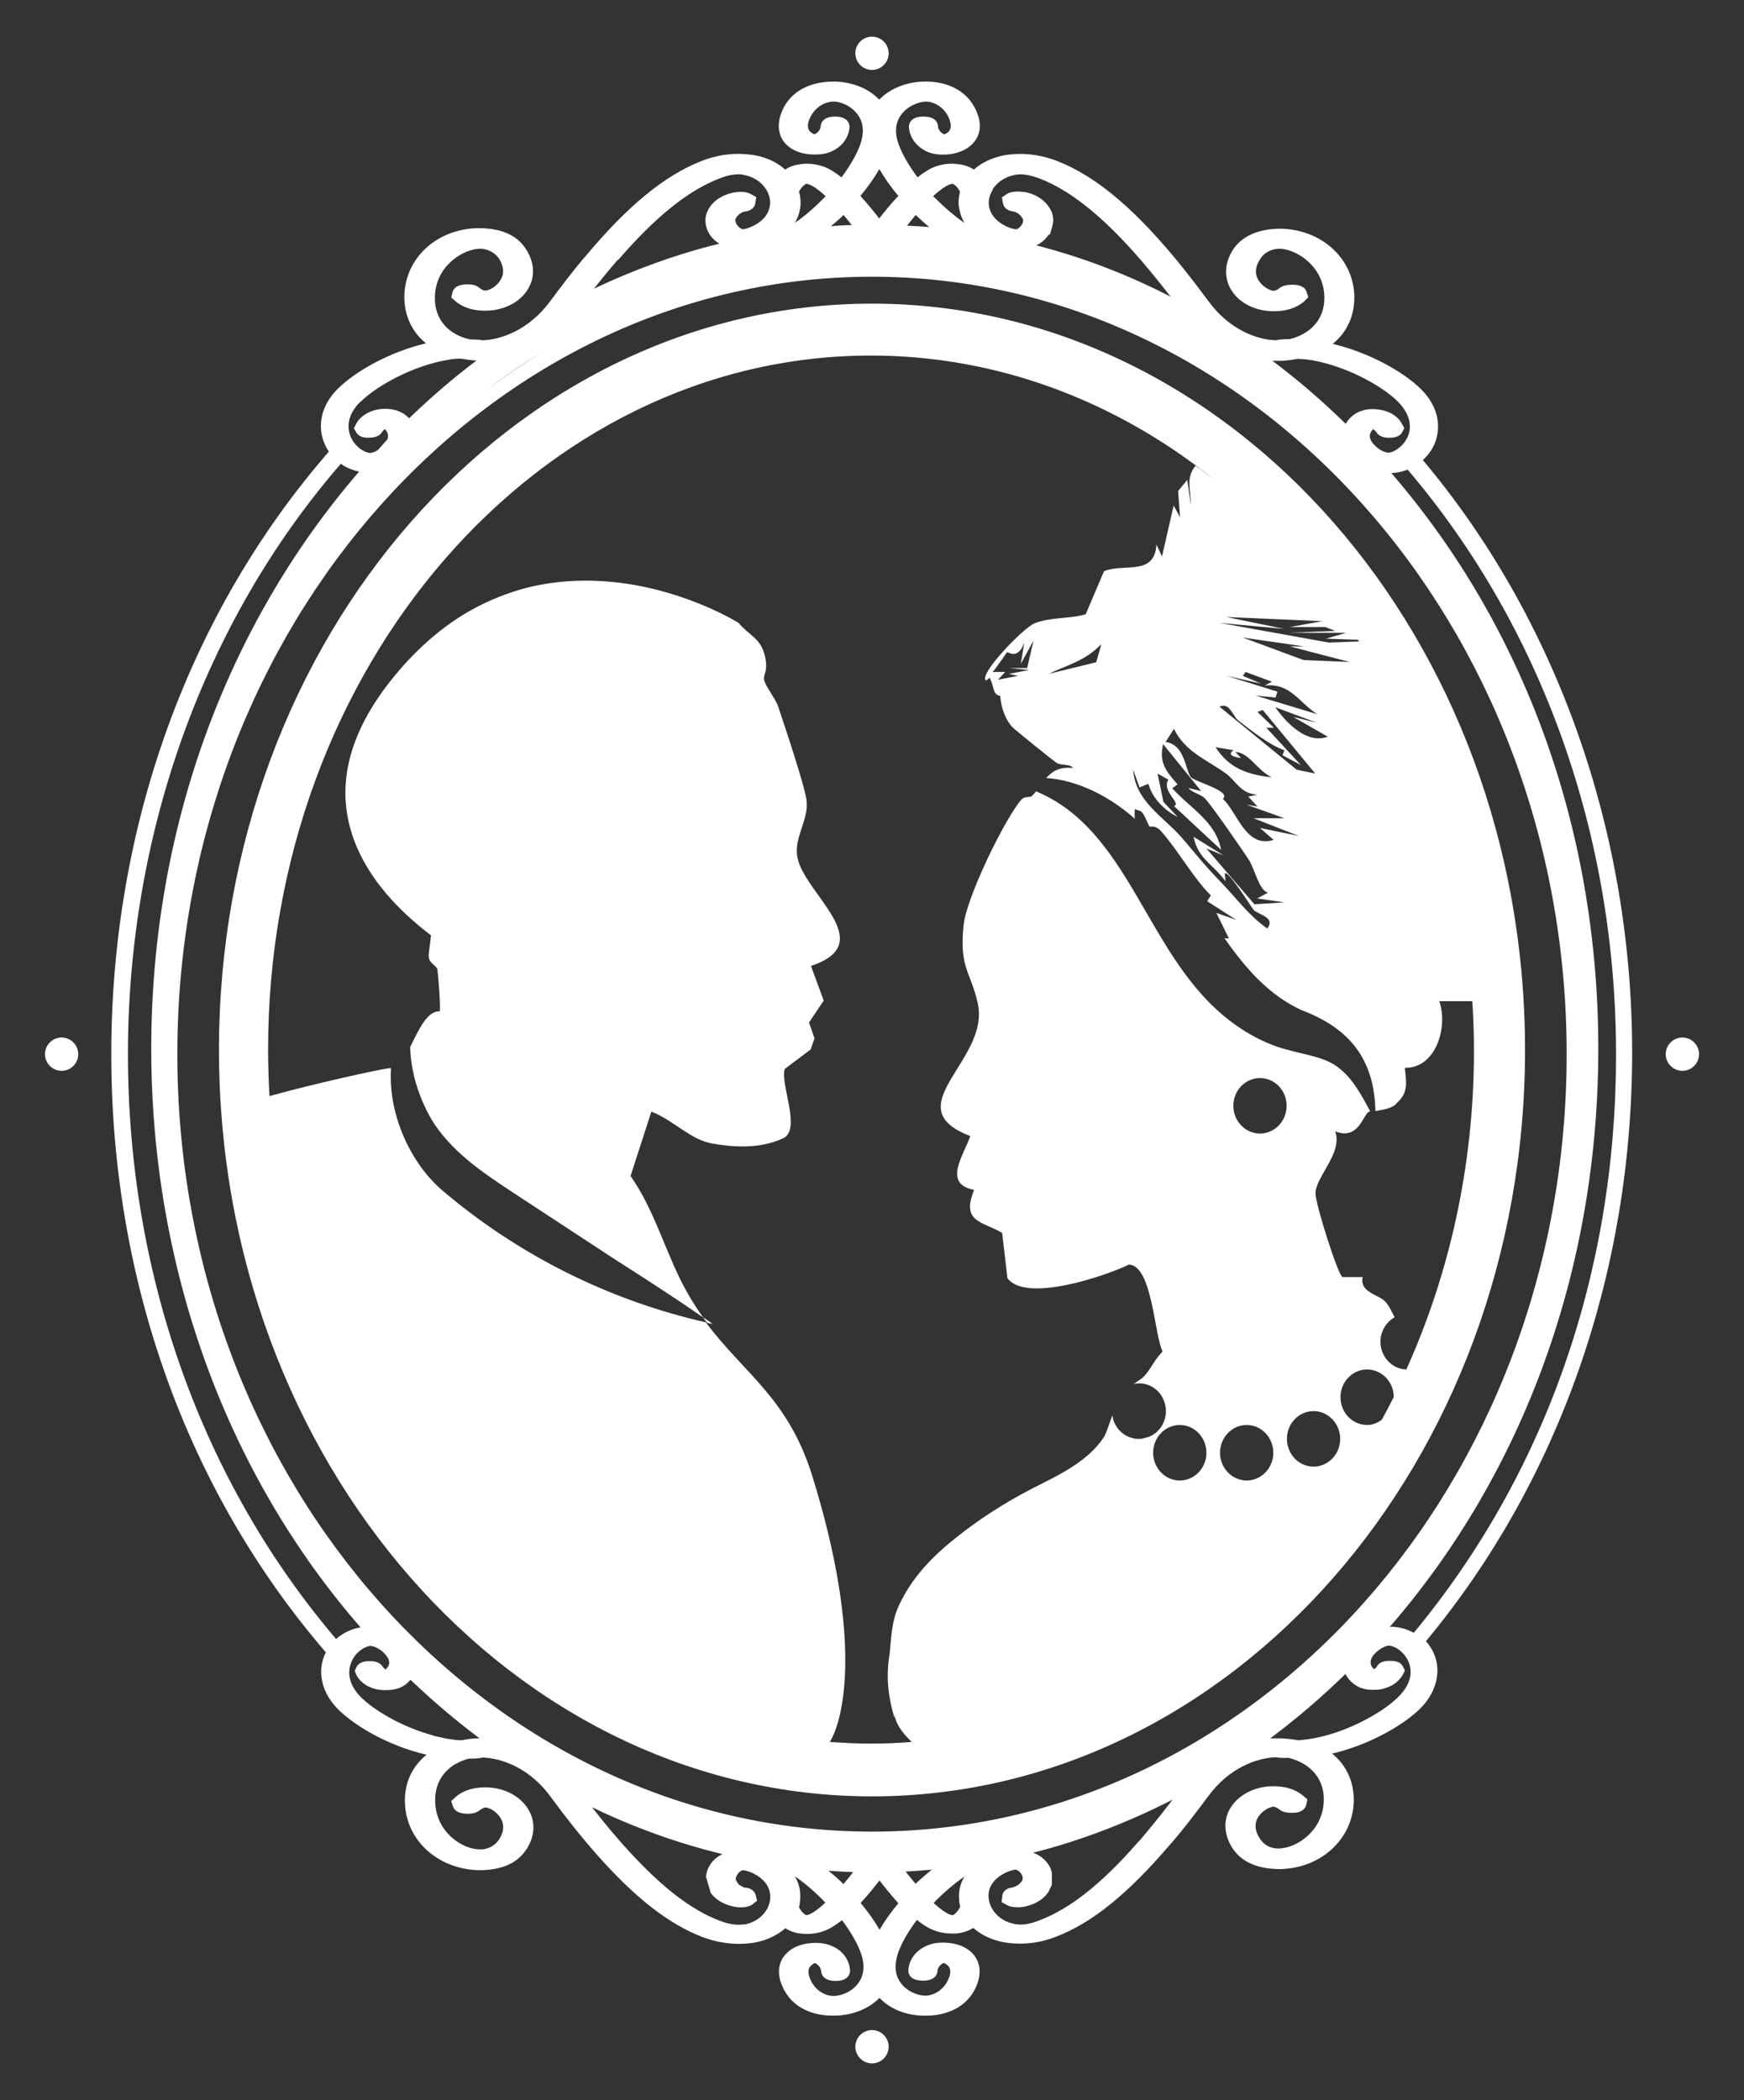
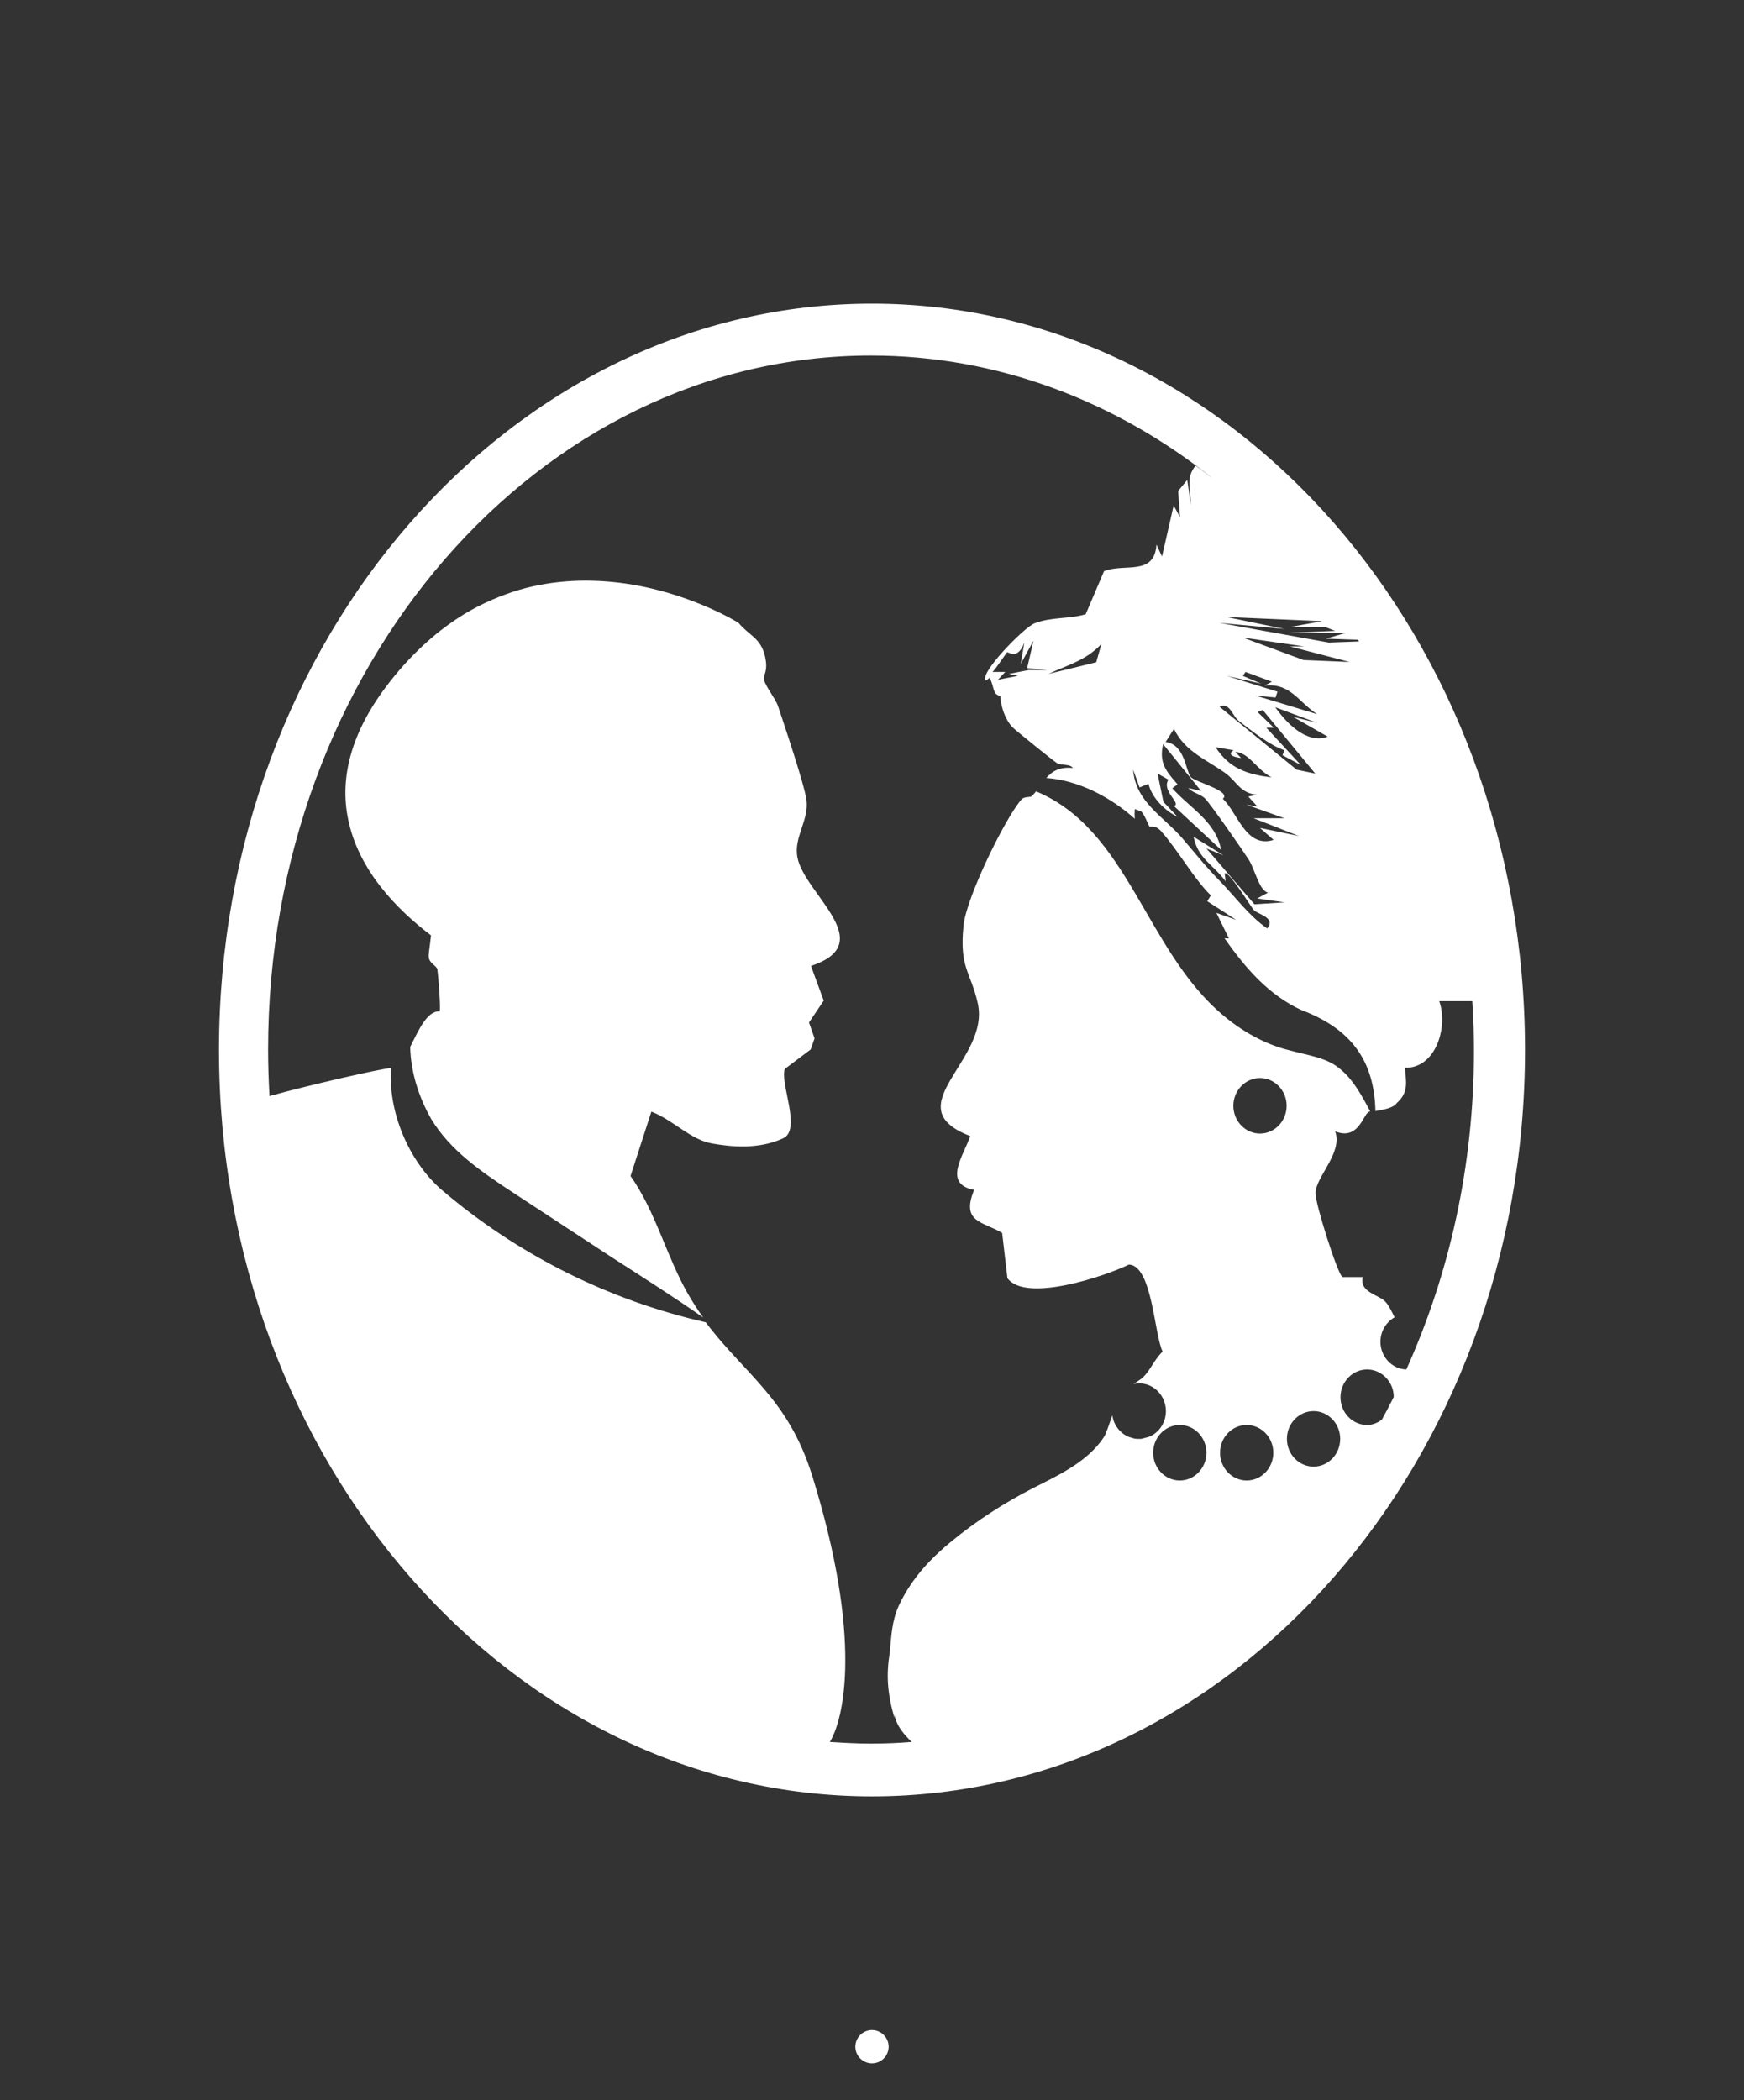
<svg xmlns="http://www.w3.org/2000/svg" id="Calque_1" data-name="Calque 1" viewBox="0 0 62.84 75.66">
  <rect x="0" y="0" width="62.84" height="75.66" fill="#333333" stroke="none" />
  <defs>
    <style>
      .cls-1 {
        fill: #fff;
      }
    </style>
  </defs>
-   <path class="cls-1" d="M31.42,2.52c.33,0,.6-.27.6-.6s-.27-.6-.6-.6-.6.27-.6.6.27.6.6.6Z" />
-   <path class="cls-1" d="M51.25,16.59c.3-.26.5-.61.55-1,.08-.56-.14-1.12-.61-1.58-.63-.62-1.86-1.31-3.17-1.62.51-.41.79-1.01.78-1.71-.03-1.36-1.17-2.41-2.65-2.44-1.03,0-1.53.43-1.75.8-.27.45-.29.92-.08,1.33.25.48.8.8,1.44.84.49.03.92-.09,1.22-.34l.16-.16-.06-.19c-.07-.23-.34-.25-.43-.26-.08,0-.37-.02-.53.11-.1.08-.21.11-.21.11-.15,0-.44-.16-.58-.41-.12-.22-.1-.45.06-.71.22-.38.6-.39.7-.4.57,0,1.6.59,1.63,1.73.02.91-.62,1.38-1.26,1.53h-.11c-.08,0-.17.01-.28.02-.02,0-.05.01-.07.02-.7-.01-1.7-.38-2.45-1.4-.29-.39-.57-.76-.84-1.1-1.71-2.15-3.18-3.4-4.62-3.96-.78-.3-1.45-.28-1.88-.21-.44.08-.83.26-1.12.52-.18-.12-.38-.18-.61-.2-.14-.02-.43-.03-.77.09-.2.07-.41.2-.65.39-.31-.42-.55-.83-.68-1.19-.15-.41-.12-.77.08-1.05.22-.32.62-.48.9-.49.28,0,.66.19.83.59.08.19.09.33.03.44-.05.09-.15.14-.2.15-.2-.09-.22-.25-.22-.28,0-.06-.03-.36-.52-.36s-.53.28-.53.36c0,.23.14.68.69.92.2.08.47.11.75.08.45-.05.81-.25.99-.56.12-.2.21-.53,0-1-.3-.7-1.01-1.09-1.92-1.06-.63.02-1.2.26-1.58.65-.37-.39-.94-.63-1.58-.65-.91-.02-1.63.36-1.92,1.06-.2.47-.11.81,0,1.01.18.31.54.51.99.55.28.02.54,0,.76-.09.66-.28.68-.85.68-.91,0-.06-.03-.36-.52-.36s-.52.3-.52.36c0,0-.01.18-.22.28-.06-.02-.15-.07-.2-.15-.06-.1-.05-.25.03-.43.18-.41.56-.6.86-.6.27,0,.66.17.88.49.2.29.22.64.08,1.05-.13.36-.37.78-.68,1.19-.24-.19-.45-.32-.65-.39-.36-.12-.66-.11-.76-.09-.26.02-.47.1-.62.2-.24-.22-.6-.43-1.12-.52-.43-.07-1.1-.1-1.89.21-1.33.52-2.66,1.61-4.18,3.43l-.1.11c-.38.46-.76.95-1.18,1.52-.75,1.01-1.75,1.39-2.46,1.4l-.09-.02c-.08,0-.17-.01-.25-.01h-.07c-.15-.03-.27-.07-.38-.12-.59-.25-.92-.77-.9-1.42.03-1.14,1.05-1.72,1.62-1.73.18,0,.51.07.71.39.15.26.17.5.05.71-.14.26-.42.41-.57.41-.02,0-.12-.02-.22-.11-.15-.13-.42-.12-.53-.11-.23.02-.37.11-.42.26l-.05.21.15.13c.29.25.71.37,1.21.34.64-.04,1.19-.36,1.44-.84.22-.41.19-.88-.08-1.33-.33-.55-.91-.8-1.76-.8-1.48.03-2.62,1.07-2.65,2.44-.01.7.27,1.3.78,1.71-1.32.31-2.54,1.01-3.16,1.62-.78.76-.76,1.67-.34,2.28-5.06,5.82-7.84,13.52-7.84,21.7s2.74,15.76,7.73,21.56c-.33.66-.17,1.45.46,2.07.6.59,1.79,1.3,3.17,1.62-.52.42-.8,1.02-.78,1.71.03,1.36,1.17,2.41,2.66,2.45.85,0,1.42-.26,1.75-.8.27-.45.29-.92.07-1.33-.25-.48-.81-.81-1.44-.85-.5-.03-.92.09-1.21.34l-.16.15.06.19c.05.15.19.24.42.26.11.01.38.02.53-.11.1-.08.2-.11.21-.11.16,0,.44.16.58.42.11.21.09.45-.05.69-.18.31-.49.41-.72.4-.64,0-1.59-.63-1.61-1.73-.02-.71.36-1.1.67-1.31.19-.11.4-.2.55-.23.12,0,.25,0,.4-.02.03,0,.06-.01.08-.02.71.02,1.71.39,2.45,1.4.57.78,1.13,1.48,1.66,2.08,1.37,1.55,2.57,2.5,3.8,2.98.78.3,1.46.28,1.89.21.44-.08.82-.26,1.12-.52.15.1.35.18.62.2.27.02.53-.01.77-.1.2-.07.41-.2.65-.39.32.43.56.84.68,1.19.15.42.12.77-.08,1.06-.22.32-.61.47-.87.48h-.07c-.28-.01-.63-.2-.8-.59-.08-.19-.09-.34-.03-.44.07-.11.2-.15.18-.16.22.09.24.29.24.29,0,.06.03.36.52.36s.52-.3.52-.36c0-.06-.02-.64-.68-.91-.21-.09-.49-.12-.76-.09-.45.04-.8.24-.99.54-.12.2-.22.54-.01,1.01.28.67.95,1.06,1.81,1.06.04,0,.07,0,.11,0,.64-.02,1.21-.26,1.58-.64.37.39.94.63,1.57.64.9.03,1.62-.35,1.92-1.06.2-.48.11-.81-.01-1.01-.18-.31-.54-.51-.99-.55-.27-.03-.56,0-.76.09-.54.22-.69.67-.69.91,0,.09.04.36.53.36s.52-.3.52-.35c0-.03.02-.19.22-.29.05.02.14.06.2.15.06.11.06.25-.03.44-.16.38-.51.57-.78.59h-.07c-.27-.01-.66-.16-.88-.48-.2-.29-.22-.64-.08-1.06.13-.36.36-.77.68-1.19.23.19.45.32.65.39.31.11.58.11.77.1.23-.02.43-.09.61-.2.29.26.68.44,1.12.52.43.07,1.1.1,1.88-.21,1.29-.5,2.58-1.55,4.06-3.28l.1-.11c.42-.49.84-1.04,1.31-1.67.74-1.01,1.74-1.38,2.45-1.4l.11.02c.12,0,.25.01.31,0,.11.02.22.06.32.1.3.12.99.5.97,1.44-.03,1.1-.98,1.72-1.63,1.73-.13,0-.48-.02-.7-.4-.15-.25-.17-.48-.06-.69.14-.26.43-.41.58-.42.02,0,.12.03.22.11.04.03.16.13.52.11.09,0,.35-.03.43-.26l.05-.22-.15-.13c-.3-.25-.72-.37-1.22-.34-.63.04-1.18.36-1.44.84-.22.41-.19.89.08,1.34.32.53.91.8,1.75.8,1.48-.03,2.62-1.09,2.65-2.45.01-.7-.27-1.3-.78-1.71,1.32-.31,2.55-1.01,3.17-1.62.43-.43.65-.95.62-1.47-.02-.36-.17-.69-.41-.96,4.79-5.76,7.43-13.28,7.43-21.21s-2.7-15.61-7.58-21.39ZM46.04,13h.14c.21-.01.4-.04.58-.07.1,0,.22.01.32.02,1.25.16,2.65.89,3.28,1.51.3.3.45.62.44.93,0,.27-.14.53-.36.72-.13.11-.28.19-.41.2-.06,0-.25-.04-.44-.21-.12-.11-.26-.27-.23-.44.02-.09.08-.17.12-.2.04.03.1.08.12.12.11.18.37.2.49.19.21,0,.36-.07.43-.19l.08-.16-.08-.14c-.08-.16-.33-.5-.99-.54h0s-.12,0-.12,0h0s0,0-.01,0c-.14,0-.28.04-.42.09-.19.08-.38.24-.49.44-.84-.82-1.72-1.58-2.64-2.27.07,0,.13,0,.2,0ZM45.56,14.08c-.62-.47-1.26-.9-1.91-1.31.65.41,1.29.84,1.91,1.31ZM35.76,6.83c.17-.27.47-.47.82-.53.24-.05.53,0,.9.14,1.19.46,2.48,1.54,3.94,3.3.24.29.49.6.76.95-1.55-.8-3.17-1.42-4.84-1.85.21-.1.35-.24.45-.39h.04s.06-.2.06-.2c0-.02.02-.05.02-.07.02-.08.04-.16.04-.25,0-.1-.02-.19-.05-.28h0c-.23-.55-.82-.73-1.07-.74-.15-.02-.38-.01-.52.06l-.21.14.04.22c.02.1.1.26.38.29.01,0,.25.05.35.31l-.02.1c-.04.11-.16.22-.23.23,0,0-.13,0-.33-.09-.33-.15-.55-.37-.63-.64-.07-.23-.03-.47.11-.69ZM34.22,6.65s.08-.03.09-.03c.06,0,.21.13.28.29-.06.23-.07.47-.01.68.03.16.09.3.17.44-.35-.24-.7-.54-1.03-.87-.03-.03-.06-.06-.1-.09.24-.22.45-.37.59-.42ZM32.99,7.74c.16.15.32.3.49.44-.27-.02-.54-.04-.8-.05.1-.12.2-.25.31-.38ZM31.69,6.1c.18.31.41.64.68.96-.02.02-.03.04-.05.05-.24.26-.46.53-.64.76-.17-.22-.39-.49-.64-.77-.01-.01-.02-.03-.04-.04.27-.32.5-.65.68-.96ZM30.39,7.74c.11.13.21.25.3.37-.25,0-.5.02-.75.04.16-.13.31-.26.45-.4ZM28.79,6.91c.07-.16.22-.28.26-.29.03,0,.06.01.11.03.11.04.29.14.59.42-.02.02-.04.04-.06.06-.33.34-.69.65-1.05.9.1-.16.16-.34.19-.52.03-.2.02-.4-.04-.6ZM22.28,9.36c1.33-1.54,2.51-2.49,3.62-2.92.27-.11.5-.16.7-.16.07,0,.13,0,.19.02.34.06.63.24.8.5.14.21.19.44.14.67-.07.3-.29.54-.66.7-.18.08-.3.09-.3.09-.05,0-.14-.06-.21-.15-.05-.07-.07-.14-.06-.19v-.03c.1-.21.31-.26.3-.26h0c.29-.03.38-.17.41-.28l.04-.25-.2-.11c-.14-.08-.35-.09-.48-.07-.28.02-.88.19-1.1.74-.04.11-.06.22-.05.32.01.29.17.6.5.8-1.55.38-3.06.93-4.52,1.62.31-.39.59-.73.86-1.04ZM19.56,12.67c-.71.44-1.4.9-2.07,1.41.67-.52,1.36-.98,2.07-1.41ZM13.01,14.46c.57-.56,1.86-1.28,3.1-1.49.06-.01.11-.02.17-.03.11-.01.21-.02.32-.02.18.03.37.06.57.07-.84.63-1.65,1.33-2.43,2.08-.1-.11-.22-.19-.36-.25-.12-.05-.27-.08-.42-.09-.66-.03-1.03.34-1.12.53l-.09.17.09.15c.07.13.22.19.42.19h0c.11,0,.39,0,.51-.21.02-.03.06-.07.09-.1.04.03.08.08.1.14.03.07.03.15,0,.23-.06.06-.12.13-.17.19-.06.06-.11.13-.17.19-.15.1-.26.11-.29.11h0c-.21-.02-.47-.2-.62-.44-.13-.21-.37-.78.29-1.42ZM12.11,59.05c-4.84-5.68-7.5-13.15-7.5-21.07s2.72-15.56,7.67-21.27c.2.14.42.23.66.28-4.83,5.6-7.49,12.95-7.49,20.79s2.67,15.26,7.54,20.85c-.34.06-.64.21-.88.42ZM17.21,62.63c-.19,0-.39.03-.58.07-.1,0-.22-.01-.33-.03-.19-.02-.41-.07-.66-.13l-.05-.02-.07-.02c-1.1-.31-2.07-.91-2.5-1.34-.4-.39-.53-.84-.37-1.25.14-.37.47-.59.7-.61.05,0,.23.03.44.21.12.11.26.27.23.44-.02.09-.08.16-.13.2-.04-.03-.08-.07-.11-.11-.11-.19-.39-.2-.5-.19-.15,0-.34.04-.43.2l-.07.15.06.14c.1.22.46.59,1.13.55.14,0,.3-.03.43-.08.15-.06.29-.17.39-.29.79.75,1.62,1.46,2.49,2.11h-.08ZM26.81,69.33c-.26.04-.56,0-.9-.14-.98-.37-2.01-1.16-3.16-2.4-.45-.48-.92-1.04-1.42-1.68,1.51.73,3.09,1.3,4.7,1.69-.25.12-.39.29-.46.41-.08.13-.12.27-.13.41l.17.58s0,0,0,0c.29.39.76.49.95.51.15.02.37.01.53-.08l.19-.15-.05-.2s0,0,0,0c-.03-.11-.12-.24-.35-.27-.01,0-.02,0-.04,0-.02,0-.08-.03-.15-.07l-.04-.02-.03-.03s-.07-.08-.1-.15c-.03-.07.02-.16.04-.19.06-.11.17-.17.22-.17.03,0,.14.02.31.09.46.21.7.55.66.95-.04.45-.43.83-.94.92ZM29.17,68.97c-.06.02-.1.03-.11.03-.06-.01-.2-.13-.27-.29.02-.06.03-.12.03-.17.05-.33-.01-.66-.18-.94.38.26.76.59,1.1.95-.16.15-.41.36-.58.42ZM30.39,67.88c-.17-.17-.35-.33-.54-.48.3.02.59.04.89.05-.1.13-.22.28-.35.43ZM31.69,69.52c-.18-.31-.41-.64-.68-.96.26-.28.5-.58.68-.81.17.22.41.52.68.82-.27.32-.5.65-.68.96ZM32.99,67.87c-.13-.16-.26-.31-.36-.44.31-.02.63-.04.94-.07-.19.16-.39.33-.58.51ZM34.59,68.71c-.07.16-.22.29-.26.29,0,0-.03,0-.1-.02-.09-.03-.27-.13-.59-.42.35-.36.73-.69,1.11-.95-.15.25-.22.54-.19.83,0,.09.02.18.04.27ZM41.05,66.32l-.09.1c-1.27,1.45-2.41,2.35-3.49,2.76-.34.14-.65.19-.9.14-.61-.11-.94-.58-.95-.99-.02-.37.23-.69.66-.88.18-.08.3-.09.3-.09.07,0,.17.07.23.17.02.03.06.12.03.2,0,0,0,.02-.01.03l-.05.06c-.06.08-.16.14-.29.18-.26.03-.34.16-.37.27l-.03.26.2.11c.14.08.36.08.51.07.12-.01.68-.1.98-.55l.04-.09.08-.16v-.44c-.02-.09-.05-.18-.1-.26-.08-.13-.25-.34-.57-.46,1.73-.44,3.41-1.09,5.02-1.91-.41.54-.82,1.04-1.2,1.49ZM31.42,65.99c-13.8,0-25.03-12.56-25.03-28.01S17.62,9.97,31.42,9.97s25.03,12.56,25.03,28.01-11.23,28.01-25.03,28.01ZM50.36,61.16c-.61.6-1.99,1.33-3.22,1.5h-.06s0,.01,0,.01c-.1.01-.19.02-.3.03-.17-.03-.38-.06-.61-.07h-.12c-.1,0-.19,0-.28,0,.94-.7,1.85-1.48,2.71-2.32.11.22.3.39.52.49.14.05.28.08.41.08h0c.19,0,.34,0,.47-.05l.06-.02c.2-.06.44-.19.61-.48l.07-.15-.07-.14c-.08-.16-.26-.19-.36-.2h-.06c-.15-.01-.4,0-.51.19-.02.04-.08.09-.11.11-.05-.04-.11-.12-.12-.21-.03-.17.11-.33.23-.43.19-.17.4-.22.44-.21.18.02.38.14.53.32.3.35.4.94-.21,1.53ZM50.93,58.82c-.22-.12-.47-.19-.72-.21-.05,0-.09,0-.13,0,4.85-5.59,7.51-12.95,7.51-20.82s-2.64-15.17-7.46-20.75c.02,0,.05,0,.07,0,.18-.01.36-.06.52-.12,4.84,5.68,7.51,13.16,7.51,21.08s-2.59,15.17-7.3,20.84Z" />
-   <path class="cls-1" d="M2.22,37.38c-.33,0-.6.27-.6.6s.27.6.6.6.6-.27.6-.6-.27-.6-.6-.6Z" />
-   <path class="cls-1" d="M60.62,37.38c-.33,0-.6.27-.6.6s.27.6.6.6.6-.27.6-.6-.27-.6-.6-.6Z" />
  <path class="cls-1" d="M31.42,73.14c-.33,0-.6.27-.6.6s.27.6.6.6.6-.27.6-.6-.27-.6-.6-.6Z" />
  <path class="cls-1" d="M22.72,42.37l.75-2.32c.82.32,1.41,1.02,2.2,1.15.63.11,1.65.23,2.55-.19.67-.31-.13-2,.06-2.5l.93-.7.14-.4-.2-.57.53-.79-.46-1.25c2.5-.82-.25-2.6-.49-3.92-.13-.72.42-1.33.33-2.05-.07-.55-.81-2.74-1.03-3.4-.09-.26-.48-.75-.5-.95-.02-.22.15-.28.04-.81-.15-.69-.57-.76-.96-1.23h0s-1.8-1.13-4.25-1.44c-1.12-.14-2.37-.12-3.65.25,0,0,0,0,0,0-.66.2-1.33.48-1.99.88-.9.55-1.8,1.33-2.64,2.39h0c-1.49,1.88-1.83,3.56-1.54,4.98h0c.36,1.81,1.71,3.23,2.99,4.2,0,0,0,0,0,0h0c-.03.32-.1.69-.08.8.03.21.29.3.31.43.03.19.13,1.45.08,1.51-.45-.03-.76.68-1.06,1.28.02.92.32,1.83.76,2.6.68,1.12,1.76,1.87,2.95,2.65l3.57,2.34c1.09.7,2.19,1.4,3.28,2.16-.19-.26-.37-.54-.55-.85-.79-1.38-1.16-2.96-2.07-4.25Z" />
-   <path class="cls-1" d="M25.34,47.47c.05.07.09.13.14.19.07.01.13.03.2.04-.11-.08-.22-.16-.33-.23Z" />
-   <path class="cls-1" d="M31.42,10.94c-12.98,0-23.53,12.06-23.53,26.89s10.56,26.89,23.53,26.89,23.53-12.06,23.53-26.89-10.56-26.89-23.53-26.89ZM43.01,30.16c.16.78.69.97,1.15,1.59l-.03-.28c.12-.14.96,1.22,1.04,1.31.13.16.82.27.49.67-.65-.45-1.12-1.1-1.66-1.66-.65-.67-.83-.93-1.4-1.59-.66-.77-1.69-1.31-1.77-2.47l.23.64.32-.13c.14.53.6.97,1.05,1.19l-.51-.54-.21-1.02.39.22c-.26.42.49.86.2.95l1.7,1.58c-.2-1.04-1.13-1.51-1.76-2.22l.19-.14c-.4-.46-.68-.77-.52-1.45l1.37,1.69-.46-.11c.16.19.44.21.61.39.25.27,1.33,1.83,1.57,2.2.22.35.37,1.11.69,1.18l-.39.21.98.14-1.08.07-1.73-2.01.62.25-1.08-.67ZM45.89,30.26c-1,.32-1.31-1.01-1.83-1.48.34-.28-1.04-.62-1.16-.79-.19-.27-.21-1.16-.9-1.26l.3-.47c.4.83,1.2,1.12,1.86,1.6.38.27.54.74,1.14.77l-.32.07.33.36-.4-.07,1.37.49h-1.11l1.63.64-1.4-.29.49.43ZM44.71,27.3l-.2-.21c.5.03.75.62,1.31.92-.86-.11-1.52-.31-2.02-1.09l.65.11s-.36.2.27.28ZM46.72,27.73l-2.78-2.27c.37-.17.46.32.68.5.48.37,1.13.89,1.66,1.07l-.07.18.66.35-1.24-1.34h.27l-.59-.57.19-.07,1.89,2.29-.67-.14ZM44.78,24.35l.1-.14.95.35-.26.14c.93-.1,1.21.59,1.89,1.03l-2.22-.67.72.07.07-.21-1.83-.57,1.24.28-.66-.28ZM45.95,25.48l1.5.56-.85-.21,1.24.71c-.76.29-1.51-.52-1.89-1.06ZM46.97,23.78l-2.19-.81,2.22.32h-.52l2.15.56-1.66-.07ZM47.88,23.15l-3.95-.71,2.35.22-2.09-.43,3.46.15-1.17.21h1.27l.36.14-1.7.07h2.09l-.72.21,1.15.04s.02.04.04.06l-1.09.04ZM41.55,52.34c0-.55.43-1,.96-1s.96.45.96,1-.43,1-.96,1-.96-.45-.96-1ZM49.26,51.34c-.53,0-.96-.45-.96-1s.43-1,.96-1,.96.45.96.99c-.14.28-.28.55-.43.82-.15.11-.33.19-.53.19ZM47.33,52.84c-.53,0-.96-.45-.96-1s.43-1,.96-1,.96.45.96,1-.43,1-.96,1ZM45.4,40.84c-.53,0-.96-.45-.96-1s.43-1,.96-1,.96.45.96,1-.43,1-.96,1ZM44.92,51.34c.53,0,.96.45.96,1s-.43,1-.96,1-.96-.45-.96-1,.43-1,.96-1ZM50.7,49.34c-.53,0-.96-.45-.96-1,0-.38.21-.71.51-.88-.11-.22-.22-.45-.34-.57-.24-.25-.93-.33-.81-.88h-.73c-.18-.12-.98-2.66-.97-3.02.01-.6.99-1.45.71-2.23.82.33,1-.56,1.19-.69.02-.01.04-.02.07-.03-.31-.59-.62-1.14-1.04-1.49-.49-.44-1.09-.5-1.91-.72-.85-.21-1.69-.69-2.36-1.26-2.8-2.36-3.39-6.67-6.73-8.06-.04.06-.1.12-.15.17-.05.06-.27,0-.38.13-.61.71-1.98,3.54-2.08,4.52-.16,1.55.25,1.66.51,2.81.47,2.06-3.01,3.74-.27,4.79-.23.69-1.01,1.72.14,1.94-.48,1.17.3,1.13,1.01,1.55l.19,1.63c.66.9,3.54-.08,4.38-.49.84.04.91,2.53,1.21,3.13-.38.41-.4.63-.72.95l-.14.1-.18.12c.06-.01.14-.02.2-.02.53,0,.96.45.96,1,0,.43-.26.79-.62.93l-.27.07h-.15c-.05,0-.11-.01-.16-.03h0s-.01,0-.01,0h.01s-.07-.02-.11-.03c-.32-.12-.57-.42-.62-.79-.11.3-.22.66-.3.78-.58.89-1.64,1.38-2.55,1.84-1.07.55-2.06,1.19-2.98,1.95-.27.22-.53.46-.77.71-.44.46-.82.99-1.09,1.57-.26.57-.27,1.09-.33,1.7-.13.8-.09,1.47.17,2.36v-.12c.08.42.34.7.62.98-.49.04-.98.06-1.48.06s-.99-.03-1.47-.06c.5-.81,1.2-3.7-.64-9.61-.87-2.78-2.44-3.65-3.83-5.51-3.49-.79-6.8-2.44-9.56-4.81-1.14-1.02-1.89-2.76-1.78-4.35-.31.01-2.91.6-4.38,1.01-.03-.55-.05-1.11-.05-1.67,0-13.79,9.75-25.01,21.72-25.01,4.57,0,8.82,1.64,12.32,4.43-.21-.15-.41-.32-.62-.46-.36.42-.18.84-.17,1.43l-.13-.92-.33.4.07.95-.23-.43-.42,1.84-.2-.43c-.07,1.15-1.17.66-1.89.96l-.66,1.55c-.61.18-1.24.09-1.85.33-.38.15-2.03,1.84-1.74,2.06l.13-.1c.17.32.1.61.38.65.03.4.17.83.43,1.12.07.08,1.52,1.25,1.61,1.3.17.1.47.02.58.18-.49-.05-.75.12-.96.36,1.16.08,2.32.69,3.19,1.47-.01-.11-.01-.23,0-.35l.22.08c.12.08.27.51.31.55.02.02.21-.07.42.17.59.66,1.19,1.73,1.79,2.31l-.13.21,1.04.67-.71-.25.45.92c-.06,0-.12,0-.16-.01.78,1.12,1.62,2.06,2.77,2.59,1.78.67,2.63,1.81,2.67,3.64.27-.05.64-.1.77-.29.43-.38.34-.75.29-1.27,1.11.03,1.57-1.46,1.24-2.4h1.19c.04.59.06,1.19.06,1.79,0,4.15-.89,8.06-2.45,11.51ZM39.68,23.22l-.18.64-1.72.42c.7-.33,1.32-.47,1.89-1.06ZM37.07,24.14l-.72.14.33.07-.72.14.26-.28h-.46c.11-.09.49-.68.53-.71.04-.02.38.3.62-.35l-.13.77.46-.84-.23.99h-.65l.72.07Z" />
+   <path class="cls-1" d="M31.42,10.94c-12.98,0-23.53,12.06-23.53,26.89s10.56,26.89,23.53,26.89,23.53-12.06,23.53-26.89-10.56-26.89-23.53-26.89ZM43.01,30.16c.16.78.69.97,1.15,1.59l-.03-.28c.12-.14.96,1.22,1.04,1.31.13.16.82.27.49.67-.65-.45-1.12-1.1-1.66-1.66-.65-.67-.83-.93-1.4-1.59-.66-.77-1.69-1.31-1.77-2.47l.23.64.32-.13c.14.53.6.97,1.05,1.19l-.51-.54-.21-1.02.39.22c-.26.42.49.86.2.95l1.7,1.58c-.2-1.04-1.13-1.51-1.76-2.22l.19-.14c-.4-.46-.68-.77-.52-1.45l1.37,1.69-.46-.11c.16.19.44.21.61.39.25.27,1.33,1.83,1.57,2.2.22.35.37,1.11.69,1.18l-.39.21.98.14-1.08.07-1.73-2.01.62.25-1.08-.67ZM45.89,30.26c-1,.32-1.31-1.01-1.83-1.48.34-.28-1.04-.62-1.16-.79-.19-.27-.21-1.16-.9-1.26l.3-.47c.4.83,1.2,1.12,1.86,1.6.38.27.54.74,1.14.77l-.32.07.33.36-.4-.07,1.37.49h-1.11l1.63.64-1.4-.29.49.43ZM44.71,27.3l-.2-.21c.5.03.75.62,1.31.92-.86-.11-1.52-.31-2.02-1.09l.65.11s-.36.2.27.28ZM46.72,27.73l-2.78-2.27c.37-.17.46.32.68.5.48.37,1.13.89,1.66,1.07l-.07.18.66.35-1.24-1.34h.27l-.59-.57.19-.07,1.89,2.29-.67-.14ZM44.78,24.35l.1-.14.95.35-.26.14c.93-.1,1.21.59,1.89,1.03l-2.22-.67.72.07.07-.21-1.83-.57,1.24.28-.66-.28ZM45.95,25.48l1.5.56-.85-.21,1.24.71c-.76.29-1.51-.52-1.89-1.06ZM46.97,23.78l-2.19-.81,2.22.32h-.52l2.15.56-1.66-.07ZM47.88,23.15l-3.95-.71,2.35.22-2.09-.43,3.46.15-1.17.21h1.27l.36.14-1.7.07h2.09l-.72.21,1.15.04s.02.04.04.06l-1.09.04ZM41.55,52.34c0-.55.43-1,.96-1s.96.45.96,1-.43,1-.96,1-.96-.45-.96-1ZM49.26,51.34c-.53,0-.96-.45-.96-1s.43-1,.96-1,.96.45.96.99c-.14.28-.28.55-.43.82-.15.11-.33.19-.53.19ZM47.33,52.84c-.53,0-.96-.45-.96-1s.43-1,.96-1,.96.45.96,1-.43,1-.96,1ZM45.4,40.84c-.53,0-.96-.45-.96-1s.43-1,.96-1,.96.45.96,1-.43,1-.96,1ZM44.92,51.34c.53,0,.96.45.96,1s-.43,1-.96,1-.96-.45-.96-1,.43-1,.96-1ZM50.7,49.34c-.53,0-.96-.45-.96-1,0-.38.21-.71.51-.88-.11-.22-.22-.45-.34-.57-.24-.25-.93-.33-.81-.88h-.73c-.18-.12-.98-2.66-.97-3.02.01-.6.99-1.45.71-2.23.82.33,1-.56,1.19-.69.02-.01.04-.02.07-.03-.31-.59-.62-1.14-1.04-1.49-.49-.44-1.09-.5-1.91-.72-.85-.21-1.69-.69-2.36-1.26-2.8-2.36-3.39-6.67-6.73-8.06-.04.06-.1.12-.15.17-.05.06-.27,0-.38.13-.61.71-1.98,3.54-2.08,4.52-.16,1.55.25,1.66.51,2.81.47,2.06-3.01,3.74-.27,4.79-.23.69-1.01,1.72.14,1.94-.48,1.17.3,1.13,1.01,1.55l.19,1.63c.66.9,3.54-.08,4.38-.49.84.04.91,2.53,1.21,3.13-.38.41-.4.63-.72.95l-.14.1-.18.12c.06-.01.14-.02.2-.02.53,0,.96.45.96,1,0,.43-.26.79-.62.93l-.27.07h-.15c-.05,0-.11-.01-.16-.03h0s-.01,0-.01,0h.01s-.07-.02-.11-.03c-.32-.12-.57-.42-.62-.79-.11.3-.22.66-.3.78-.58.89-1.64,1.38-2.55,1.84-1.07.55-2.06,1.19-2.98,1.95-.27.22-.53.46-.77.71-.44.46-.82.99-1.09,1.57-.26.57-.27,1.09-.33,1.7-.13.8-.09,1.47.17,2.36v-.12c.08.42.34.7.62.98-.49.04-.98.06-1.48.06s-.99-.03-1.47-.06c.5-.81,1.2-3.7-.64-9.61-.87-2.78-2.44-3.65-3.83-5.51-3.49-.79-6.8-2.44-9.56-4.81-1.14-1.02-1.89-2.76-1.78-4.35-.31.01-2.91.6-4.38,1.01-.03-.55-.05-1.11-.05-1.67,0-13.79,9.75-25.01,21.72-25.01,4.57,0,8.82,1.64,12.32,4.43-.21-.15-.41-.32-.62-.46-.36.42-.18.84-.17,1.43l-.13-.92-.33.4.07.95-.23-.43-.42,1.84-.2-.43c-.07,1.15-1.17.66-1.89.96l-.66,1.55c-.61.18-1.24.09-1.85.33-.38.15-2.03,1.84-1.74,2.06l.13-.1c.17.32.1.61.38.65.03.4.17.83.43,1.12.07.08,1.52,1.25,1.61,1.3.17.1.47.02.58.18-.49-.05-.75.12-.96.36,1.16.08,2.32.69,3.19,1.47-.01-.11-.01-.23,0-.35l.22.08c.12.08.27.51.31.55.02.02.21-.07.42.17.59.66,1.19,1.73,1.79,2.31l-.13.21,1.04.67-.71-.25.45.92c-.06,0-.12,0-.16-.01.78,1.12,1.62,2.06,2.77,2.59,1.78.67,2.63,1.81,2.67,3.64.27-.05.64-.1.77-.29.43-.38.34-.75.29-1.27,1.11.03,1.57-1.46,1.24-2.4h1.19c.04.59.06,1.19.06,1.79,0,4.15-.89,8.06-2.45,11.51ZM39.68,23.22l-.18.64-1.72.42c.7-.33,1.32-.47,1.89-1.06ZM37.07,24.14l-.72.14.33.07-.72.14.26-.28h-.46c.11-.09.49-.68.53-.71.04-.02.38.3.62-.35l-.13.77.46-.84-.23.99l.72.07Z" />
</svg>